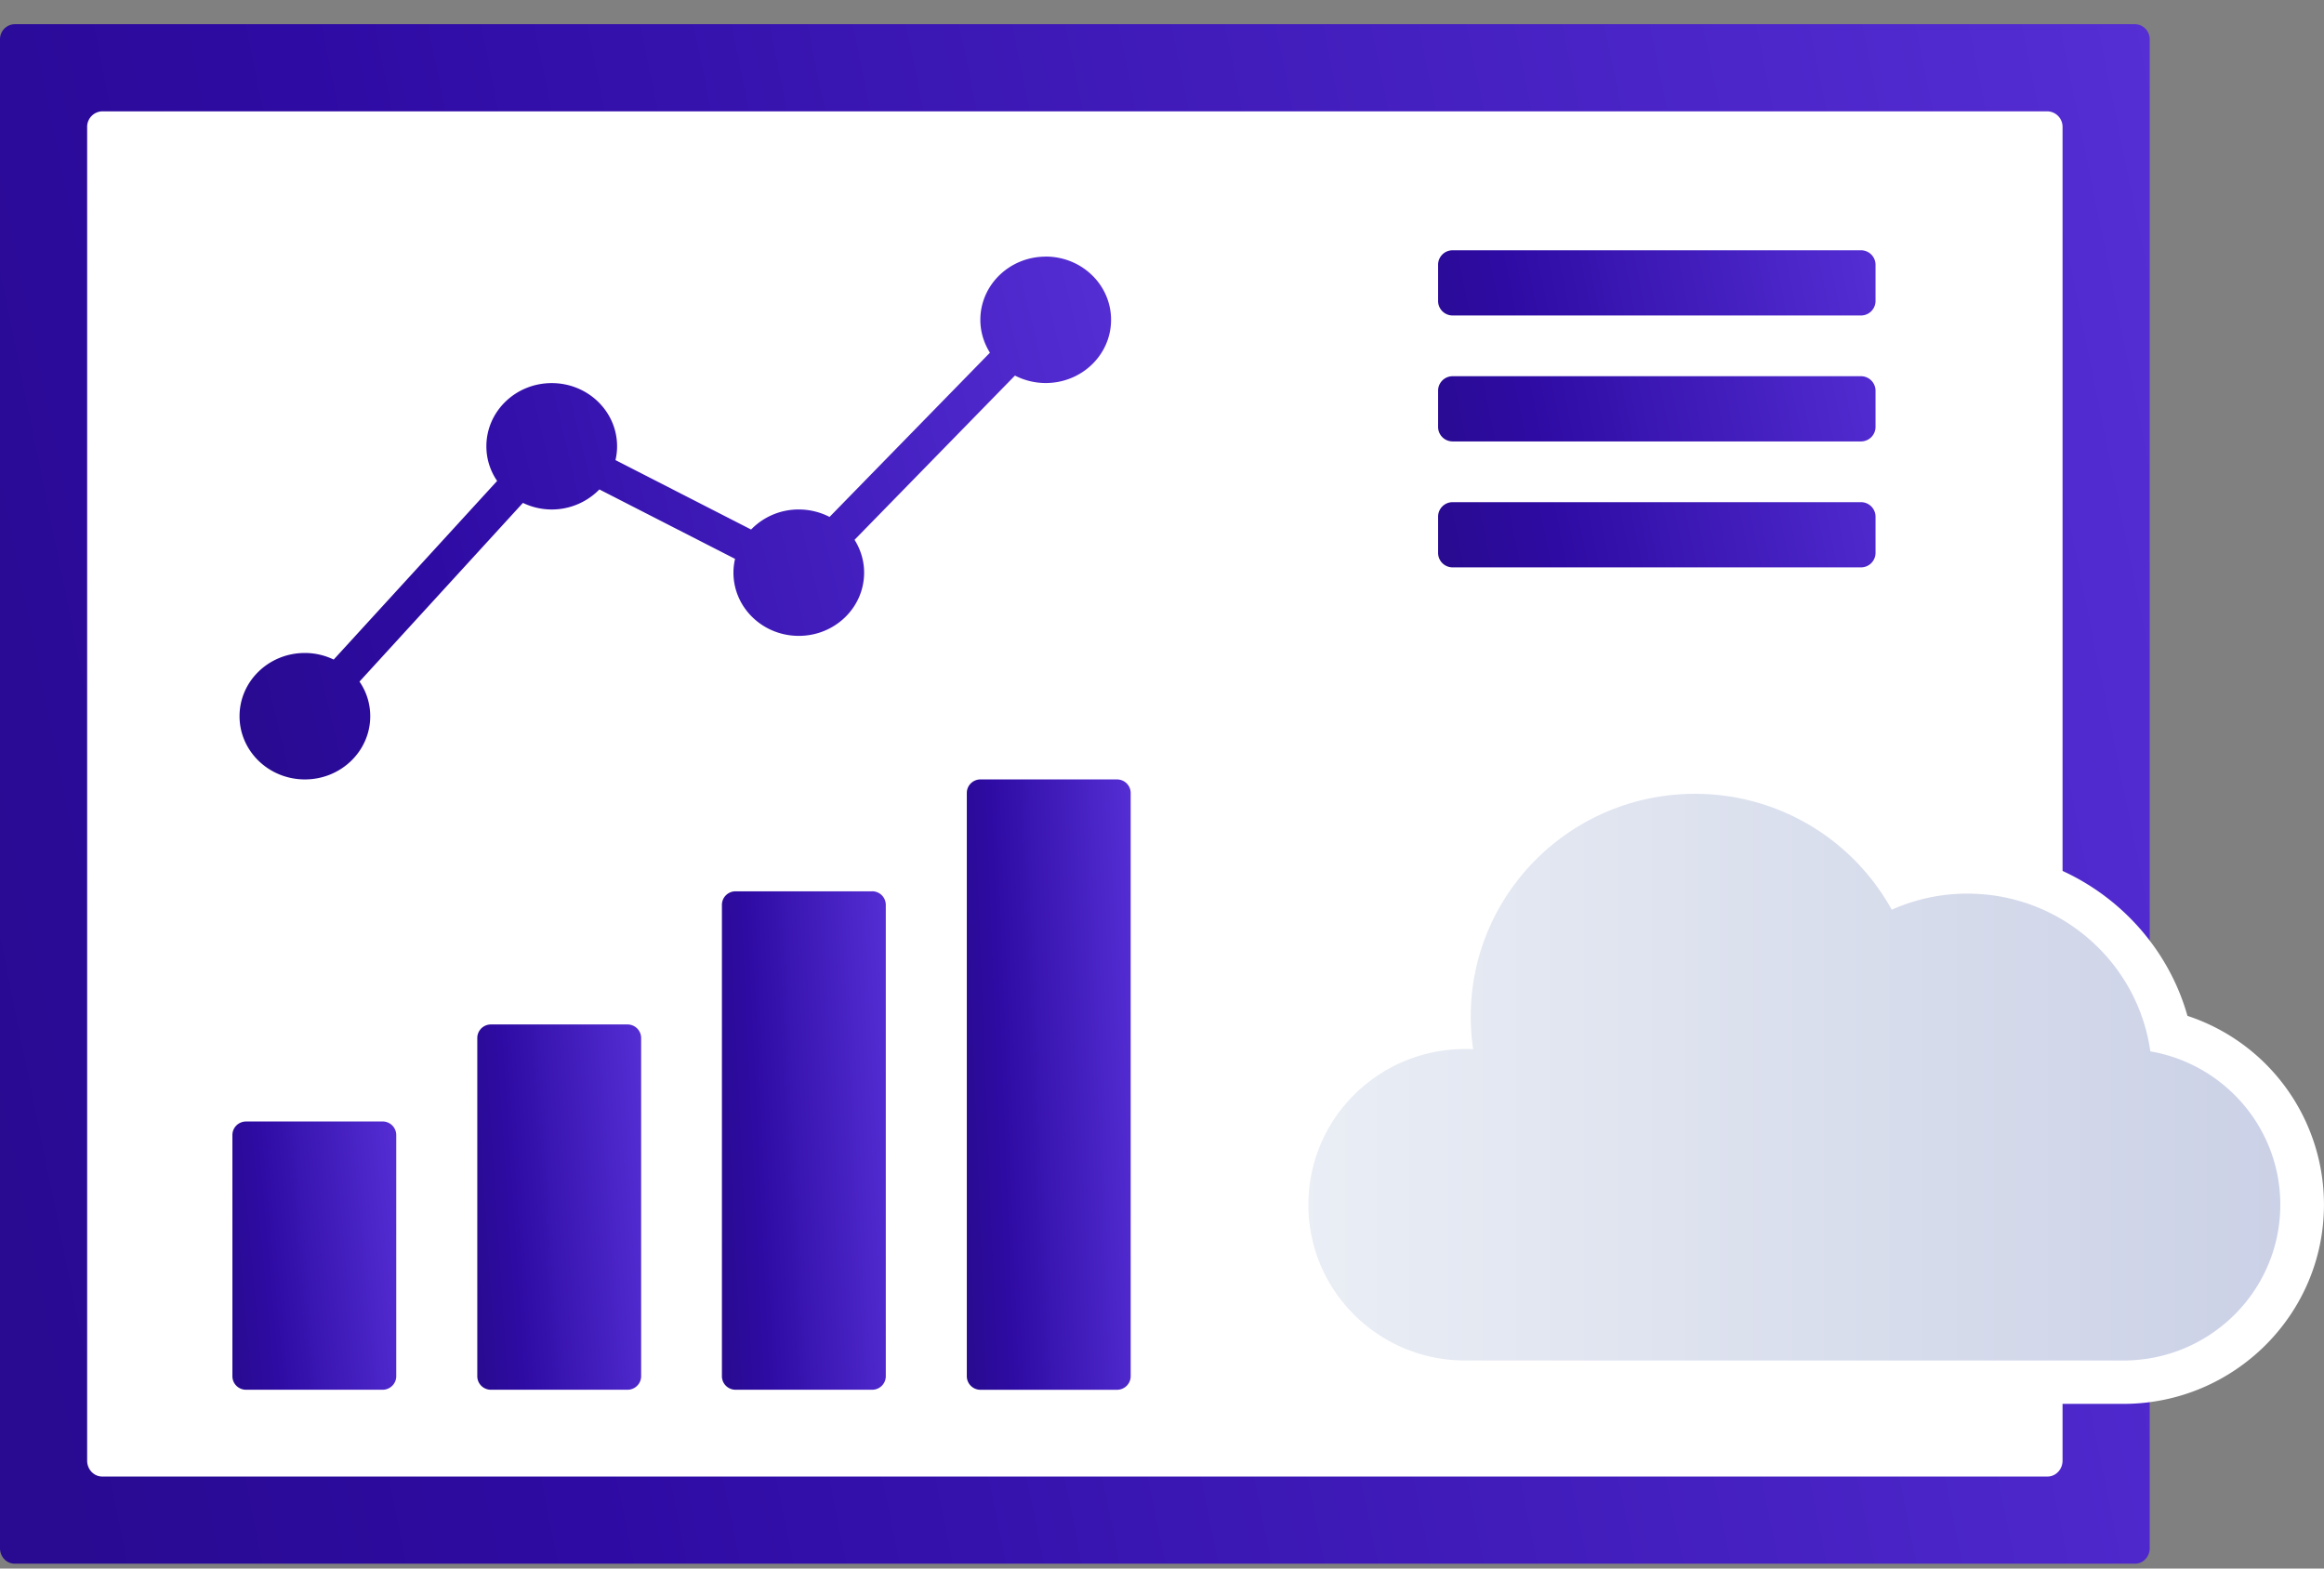
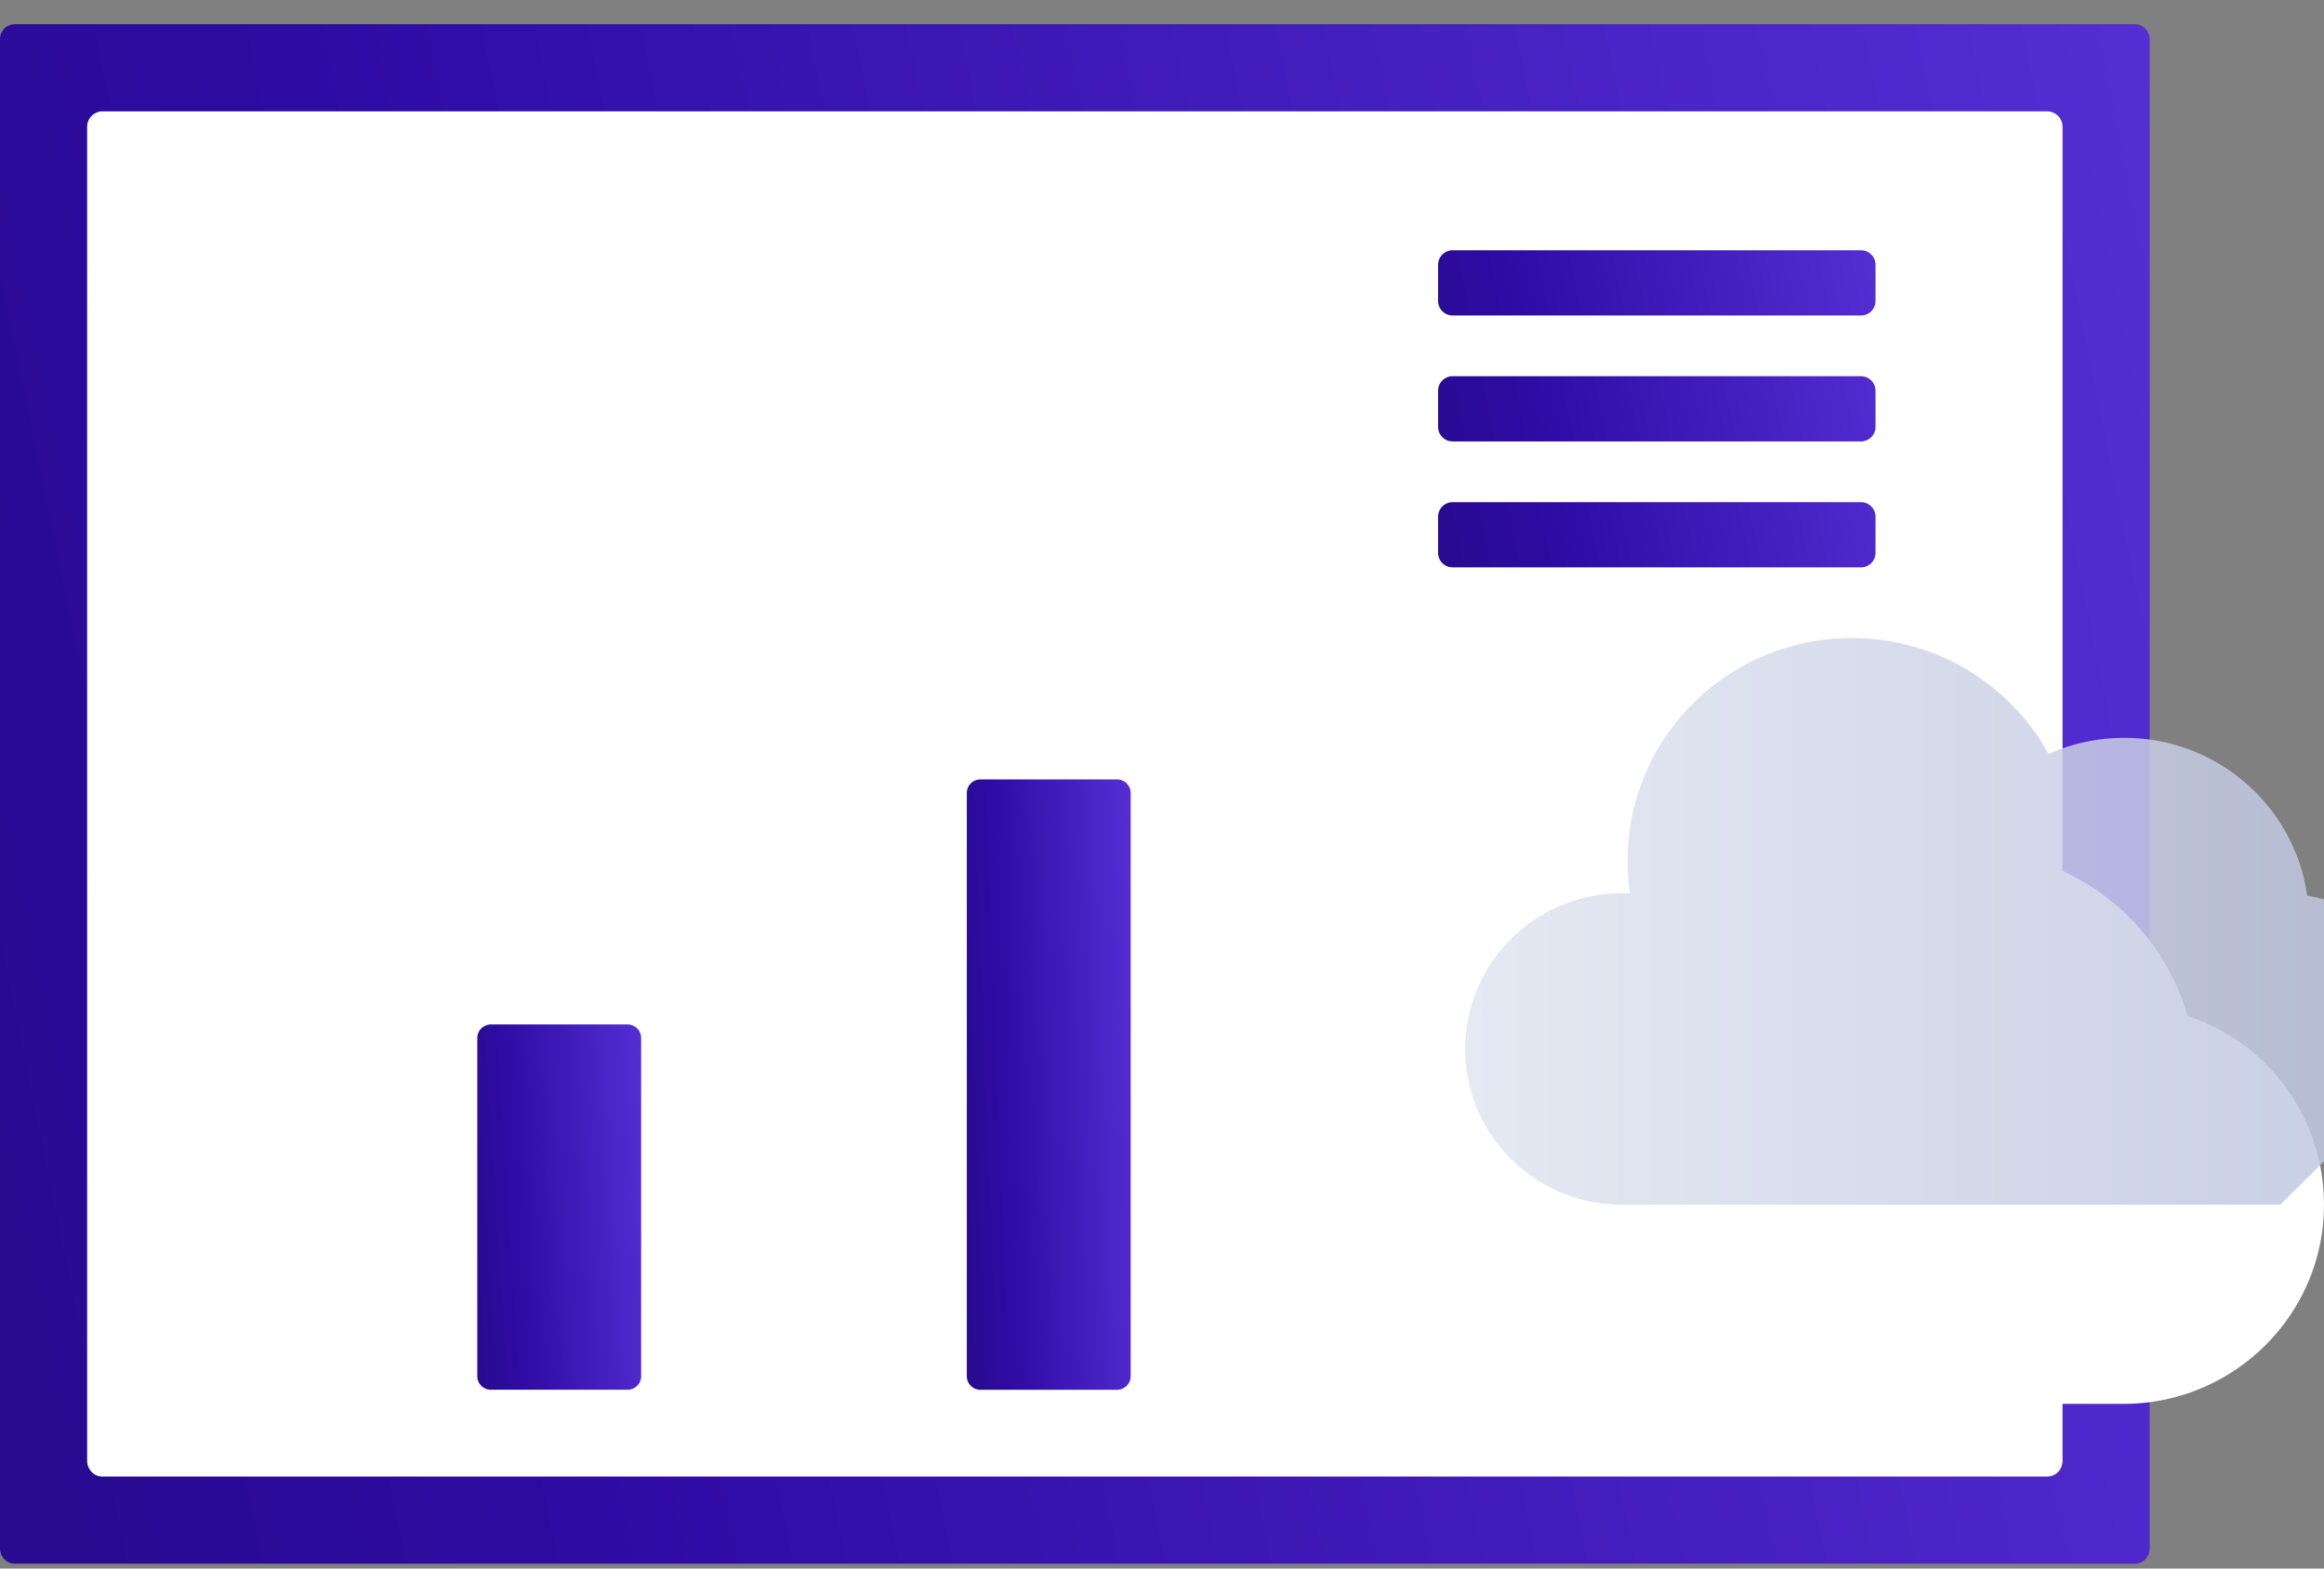
<svg xmlns="http://www.w3.org/2000/svg" width="80" height="54" fill="none">
  <rect width="100%" height="100%" fill="#808080" stroke="none" />
  <path d="M73.494.833H.506A.518.518 0 0 0 0 1.362v51.942c0 .292.227.529.506.529h72.988c.28 0 .506-.237.506-.529V1.362a.518.518 0 0 0-.506-.529Z" fill="url(#a)" />
  <path d="M70.48 3.833H3.52A.534.534 0 0 0 3 4.38v45.906c0 .302.233.547.52.547h66.96c.287 0 .52-.245.52-.547V4.38a.534.534 0 0 0-.52-.547Z" fill="#fff" />
  <path d="M64.06 17.288a.5.5 0 0 1 .502.5v1.245a.5.5 0 0 1-.501.5H50.006a.5.5 0 0 1-.502-.5v-1.246a.5.5 0 0 1 .502-.499H64.06Zm0-4.336a.5.5 0 0 1 .502.5v1.245a.5.5 0 0 1-.501.5H50.006a.5.5 0 0 1-.502-.5v-1.246a.5.5 0 0 1 .502-.499H64.06Zm0-4.336a.5.5 0 0 1 .502.5v1.245a.5.5 0 0 1-.501.5H50.006a.5.5 0 0 1-.502-.5V9.115a.5.5 0 0 1 .502-.499H64.06Z" fill="url(#b)" />
-   <path d="M13.17 38.61h-4.7c-.26 0-.47.208-.47.466v8.303c0 .257.21.466.47.466h4.7c.26 0 .47-.209.47-.466v-8.303a.468.468 0 0 0-.47-.467Z" fill="url(#c)" />
  <path d="M21.6 35.269h-4.7c-.26 0-.47.208-.47.466v11.644c0 .258.21.466.47.466h4.7c.26 0 .47-.209.47-.466V35.735a.468.468 0 0 0-.47-.466Z" fill="url(#d)" />
-   <path d="M30.022 30.685h-4.701c-.26 0-.47.208-.47.466v16.228c0 .257.21.466.47.466h4.701c.26 0 .47-.209.47-.466V31.15a.468.468 0 0 0-.47-.466Z" fill="url(#e)" />
  <path d="M38.452 26.833h-4.701c-.26 0-.47.209-.47.466v20.08c0 .258.21.467.47.467h4.701c.26 0 .47-.21.47-.467V27.3a.468.468 0 0 0-.47-.466Z" fill="url(#f)" />
-   <path d="M35.997 8.835c-1.243 0-2.25.974-2.25 2.177 0 .415.124.802.33 1.13l-5.521 5.654a2.311 2.311 0 0 0-1.061-.256 2.27 2.27 0 0 0-1.639.69l-4.669-2.39c.036-.154.055-.312.055-.475 0-1.203-1.006-2.176-2.25-2.176-1.242 0-2.249.973-2.249 2.176 0 .44.135.85.37 1.192l-5.626 6.15a2.286 2.286 0 0 0-.992-.227c-1.243 0-2.249.973-2.249 2.176 0 1.203 1.006 2.177 2.25 2.177 1.242 0 2.249-.974 2.249-2.177 0-.44-.135-.85-.37-1.191l5.626-6.152a2.289 2.289 0 0 0 2.632-.463l4.67 2.39a2.093 2.093 0 0 0-.055.474c0 1.203 1.006 2.177 2.25 2.177 1.242 0 2.248-.974 2.248-2.177 0-.415-.123-.8-.329-1.13l5.521-5.654a2.32 2.32 0 0 0 1.059.256c1.243 0 2.25-.973 2.25-2.176 0-1.203-1.007-2.177-2.25-2.177v.002Z" fill="url(#g)" />
  <path d="M50.433 48.334c-3.807 0-6.902-3.077-6.902-6.859 0-3.336 2.412-6.123 5.595-6.734.135-4.936 4.221-8.908 9.22-8.908a9.247 9.247 0 0 1 7.395 3.685 7.87 7.87 0 0 1 1.982-.252c3.547 0 6.639 2.391 7.577 5.707a6.844 6.844 0 0 1 4.699 6.5c0 3.782-3.097 6.858-6.905 6.858h-22.66v.003Z" fill="#fff" />
-   <path d="M78.495 41.475c0 2.962-2.417 5.363-5.399 5.363h-22.66c-2.983 0-5.397-2.4-5.397-5.363 0-2.962 2.414-5.36 5.396-5.36.093 0 .186 0 .276.007a7.531 7.531 0 0 1-.083-1.124c0-4.236 3.456-7.669 7.72-7.669a7.722 7.722 0 0 1 6.772 3.99 6.351 6.351 0 0 1 2.605-.554c3.21 0 5.863 2.36 6.297 5.43 2.54.436 4.473 2.635 4.473 5.28Z" fill="#fff" />
-   <path d="M78.495 41.475c0 2.962-2.417 5.363-5.399 5.363h-22.66c-2.983 0-5.397-2.4-5.397-5.363 0-2.962 2.414-5.36 5.396-5.36.093 0 .186 0 .276.007a7.531 7.531 0 0 1-.083-1.124c0-4.236 3.456-7.669 7.72-7.669a7.722 7.722 0 0 1 6.772 3.99 6.351 6.351 0 0 1 2.605-.554c3.21 0 5.863 2.36 6.297 5.43 2.54.436 4.473 2.635 4.473 5.28Z" fill="url(#h)" fill-opacity=".85" />
+   <path d="M78.495 41.475h-22.66c-2.983 0-5.397-2.4-5.397-5.363 0-2.962 2.414-5.36 5.396-5.36.093 0 .186 0 .276.007a7.531 7.531 0 0 1-.083-1.124c0-4.236 3.456-7.669 7.72-7.669a7.722 7.722 0 0 1 6.772 3.99 6.351 6.351 0 0 1 2.605-.554c3.21 0 5.863 2.36 6.297 5.43 2.54.436 4.473 2.635 4.473 5.28Z" fill="url(#h)" fill-opacity=".85" />
  <defs>
    <linearGradient id="a" x1="-9.973" y1="85.501" x2="104.897" y2="62.182" gradientUnits="userSpaceOnUse">
      <stop stop-color="#230B80" />
      <stop offset=".312" stop-color="#2E0BA3" />
      <stop offset="1" stop-color="#6038E2" />
    </linearGradient>
    <linearGradient id="b" x1="47.474" y1="26.055" x2="70.872" y2="21.362" gradientUnits="userSpaceOnUse">
      <stop stop-color="#230B80" />
      <stop offset=".312" stop-color="#2E0BA3" />
      <stop offset="1" stop-color="#6038E2" />
    </linearGradient>
    <linearGradient id="c" x1="7.24" y1="53.363" x2="16.285" y2="52.56" gradientUnits="userSpaceOnUse">
      <stop stop-color="#230B80" />
      <stop offset=".312" stop-color="#2E0BA3" />
      <stop offset="1" stop-color="#6038E2" />
    </linearGradient>
    <linearGradient id="d" x1="15.67" y1="55.36" x2="24.747" y2="54.768" gradientUnits="userSpaceOnUse">
      <stop stop-color="#230B80" />
      <stop offset=".312" stop-color="#2E0BA3" />
      <stop offset="1" stop-color="#6038E2" />
    </linearGradient>
    <linearGradient id="e" x1="24.091" y1="58.099" x2="33.187" y2="57.664" gradientUnits="userSpaceOnUse">
      <stop stop-color="#230B80" />
      <stop offset=".312" stop-color="#2E0BA3" />
      <stop offset="1" stop-color="#6038E2" />
    </linearGradient>
    <linearGradient id="f" x1="32.521" y1="60.401" x2="41.623" y2="60.045" gradientUnits="userSpaceOnUse">
      <stop stop-color="#230B80" />
      <stop offset=".312" stop-color="#2E0BA3" />
      <stop offset="1" stop-color="#6038E2" />
    </linearGradient>
    <linearGradient id="g" x1="4.203" y1="37.588" x2="50.002" y2="26.49" gradientUnits="userSpaceOnUse">
      <stop stop-color="#230B80" />
      <stop offset=".312" stop-color="#2E0BA3" />
      <stop offset="1" stop-color="#6038E2" />
    </linearGradient>
    <linearGradient id="h" x1="33.996" y1="37.209" x2="82.571" y2="37.209" gradientUnits="userSpaceOnUse">
      <stop stop-color="#F2F6F9" />
      <stop offset="1" stop-color="#BEC5E0" />
    </linearGradient>
  </defs>
</svg>